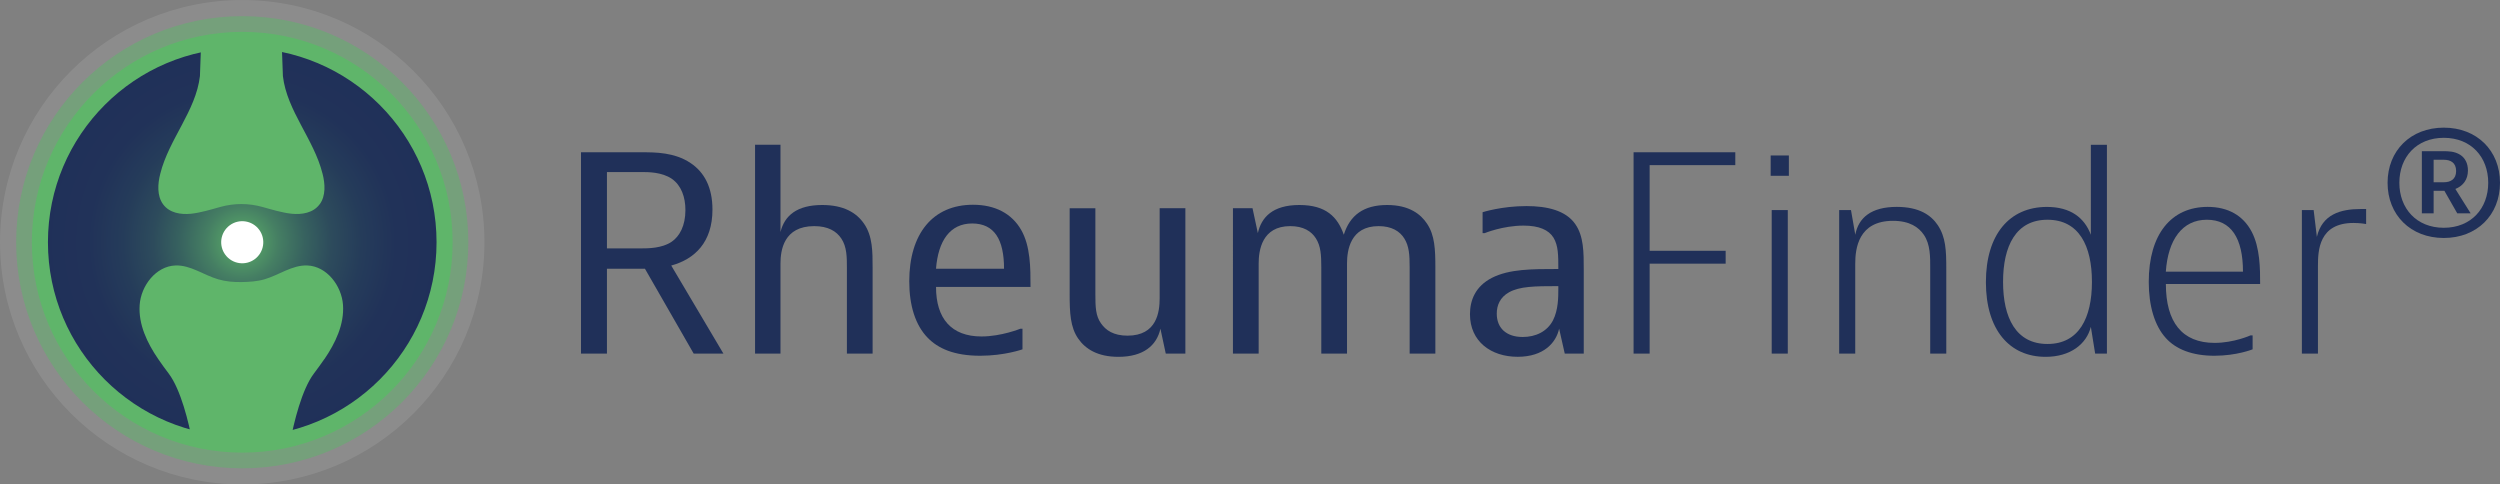
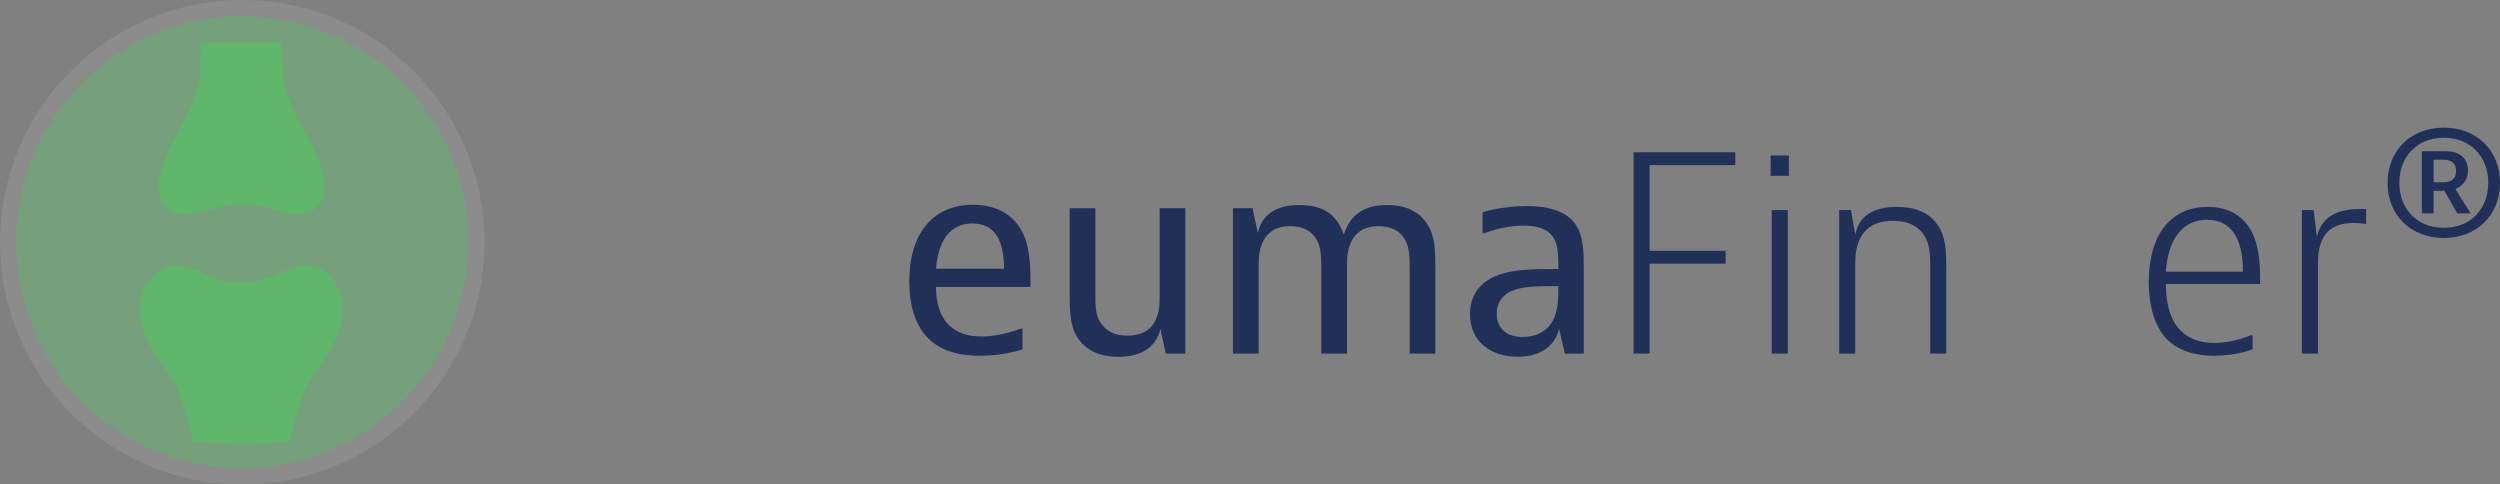
<svg xmlns="http://www.w3.org/2000/svg" id="Laag_1" data-name="Laag 1" viewBox="0 0 622.21 120.57">
  <rect x="0" y="0" width="622.21" height="120.57" fill="#808080" stroke="none" />
  <defs>
    <style>
      .cls-1 {
        fill: url(#Naamloos_verloop_5);
        stroke: #5fb56a;
        stroke-miterlimit: 10;
        stroke-width: 4px;
      }

      .cls-2 {
        opacity: .1;
      }

      .cls-2, .cls-3 {
        fill: #fff;
      }

      .cls-4 {
        fill: #203059;
      }

      .cls-5, .cls-6 {
        fill: #5fb56a;
      }

      .cls-6 {
        opacity: .5;
      }
    </style>
    <radialGradient id="Naamloos_verloop_5" data-name="Naamloos verloop 5" cx="60.29" cy="60.29" fx="60.29" fy="60.29" r="50.36" gradientUnits="userSpaceOnUse">
      <stop offset="0" stop-color="#5fb56a" />
      <stop offset=".06" stop-color="#55a167" />
      <stop offset=".18" stop-color="#457e63" />
      <stop offset=".31" stop-color="#37625f" />
      <stop offset=".44" stop-color="#2d4b5c" />
      <stop offset=".59" stop-color="#253c5a" />
      <stop offset=".76" stop-color="#213259" />
      <stop offset="1" stop-color="#203059" />
    </radialGradient>
  </defs>
  <g>
-     <path class="cls-4" d="M151.06,66.88v21.12h-6.46V37.9h15.13c3.4,0,8.13,0,12.13,2.67,3.4,2.27,5.46,6,5.46,11.59,0,8.13-4.4,12.33-10.26,13.93l12.99,21.92h-7.4l-12.13-21.12h-9.46Zm0-5.06h8.6c1.53,0,5.13,0,7.53-1.67,1.93-1.33,3.4-3.93,3.4-7.86,0-3.2-1-6.13-3.4-7.8-2.47-1.67-5.86-1.67-7.53-1.67h-8.6v18.99Z" />
-     <path class="cls-4" d="M194.25,36.03v21.72c1-4.07,4.06-6.73,10.4-6.73,5.33,0,8.53,1.93,10.4,4.66,2.13,3.07,2.13,6.93,2.13,11v21.32h-6.4v-21.39c0-2.53,0-5.2-1.4-7.26-1.2-1.8-3.27-3.07-6.73-3.07-7.6,0-8.4,6-8.4,9.33v22.39h-6.33V36.03h6.33Z" />
    <path class="cls-4" d="M254.49,86.94s-4.46,1.6-10.53,1.6c-6.6,0-10.53-1.87-13.06-4.46-3.06-3.13-4.6-8-4.6-14.06,0-11.86,5.86-19.06,15.86-19.06,5.53,0,9.66,2.2,11.99,6.26,2.33,4.06,2.33,9.46,2.33,14.19h-23.52c0,7.86,3.8,12.33,11.33,12.33,4.93,0,9.66-1.93,9.66-1.93h.53v5.13Zm-4.6-20.06c0-7.26-2.4-11.26-7.93-11.26s-8.46,4.33-9,11.26h16.93Z" />
    <path class="cls-4" d="M290.14,88.01l-1.33-6.2c-.93,4.2-4.26,7-10.46,7-5.13,0-8.2-1.93-10-4.53-2-2.87-2.13-6.53-2.13-11.13v-21.32h6.4v21.39c0,3.2,.07,5.4,1.4,7.26,1.2,1.73,3.13,3.06,6.6,3.06,7.33,0,8-5.93,8-9.33v-22.39h6.4v36.18h-4.86Z" />
    <path class="cls-4" d="M311.73,51.82l1.33,6.2c.87-3.93,3.67-7,10.33-7s9.53,3,11.06,7.4c1.53-4.86,4.93-7.4,10.79-7.4,5.53,0,8.4,2.33,9.93,4.66,1.93,2.87,2.07,6.4,2.07,11v21.32h-6.4v-21.39c0-3.2-.13-5.33-1.33-7.26-1.13-1.8-3.13-3.07-6.4-3.07-7.06,0-7.86,6.06-7.86,9.33v22.39h-6.4v-21.39c0-3.2-.13-5.33-1.33-7.26-1.13-1.8-3.13-3.07-6.4-3.07-7.06,0-7.86,6.06-7.86,9.33v22.39h-6.4V51.82h4.86Z" />
    <path class="cls-4" d="M368.98,52.82s4.73-1.53,10.93-1.53c5.26,0,9.8,1.13,12.13,4.46,2.13,3,2.13,7.06,2.13,11.33v20.92h-4.73l-1.4-6.2c-.73,3.4-3.73,7-10.33,7s-11.86-3.8-11.86-10.59c0-3.47,1.33-6.93,5.46-9.06,4.33-2.2,9.93-2.2,16.53-2.2,0-3.4,0-5.8-1.2-7.8-1.2-1.93-3.6-3-7.46-3-5.13,0-9.66,1.87-9.66,1.87h-.53v-5.2Zm10,31.05c3.2,0,6.06-1.33,7.53-4.13,1.33-2.6,1.33-5.8,1.33-7.73v-.8c-6.06,0-9.6,.07-12.26,1.53-2.27,1.27-3.06,3.27-3.06,5.33,0,3.53,2.33,5.8,6.46,5.8Z" />
    <path class="cls-4" d="M431.89,37.9v3.2h-21.32v21.32h18.92v3.2h-18.92v22.39h-4V37.9h25.32Z" />
    <path class="cls-4" d="M445.22,38.7v5.06h-4.53v-5.06h4.53Zm-.27,13.59v35.72h-4V52.29h4Z" />
    <path class="cls-4" d="M460.68,52.29l1.07,6.13c.8-4.26,4-6.93,10.33-6.93,5.6,0,8.53,2.07,10.19,4.53,2,3,2.13,6.26,2.13,10.93v21.06h-4v-21.06c0-2.93,.07-6.13-1.6-8.53-1.27-1.87-3.53-3.46-7.66-3.46-8.6,0-9.4,6.86-9.4,10.66v22.39h-4V52.29h2.93Z" />
-     <path class="cls-4" d="M524.38,36.03v51.98h-2.93l-1.07-6.66c-1.07,4.26-5.06,7.46-11.26,7.46-9,0-14.86-6.73-14.86-18.59s5.86-18.72,15.19-18.72c5.86,0,9.33,2.67,10.93,6.93v-22.39h4Zm-25.85,34.12c0,8.93,3.2,15.46,11.06,15.46s11.06-6.53,11.06-15.46-3.2-15.46-11.06-15.46-11.06,6.53-11.06,15.46Z" />
    <path class="cls-4" d="M560.64,86.94s-3.93,1.6-9.53,1.6-9.6-1.67-12.06-4.4c-2.8-3.06-4.26-8-4.26-13.99,0-11.86,5.6-18.66,14.66-18.66,5.06,0,8.8,2.13,10.93,6.13s2.13,9.33,2.13,13.06h-23.46c0,9.46,4,14.66,12.13,14.66,4.8,0,8.93-1.87,8.93-1.87h.53v3.46Zm-2.4-19.32c0-8.33-2.93-12.93-9-12.93s-9.66,4.93-10.2,12.93h19.19Z" />
    <path class="cls-4" d="M588.89,55.76s-1.4-.27-3.13-.27c-8.6,0-8.86,6.8-8.86,10.66v21.86h-4V52.29h2.93l.8,6.66c1.33-5.6,5.86-6.93,10.93-6.93h1.33v3.73Z" />
    <path class="cls-4" d="M608.22,31.77c8.26,0,13.99,5.73,13.99,13.73s-5.73,13.73-13.99,13.73-13.99-5.73-13.99-13.73,5.73-13.73,13.99-13.73Zm0,24.92c6.8,0,11.06-4.8,11.06-11.2s-4.26-11.19-11.06-11.19-11.06,4.8-11.06,11.19,4.26,11.2,11.06,11.2Zm-2.53-9.2v5.6h-2.93v-15.46h5.2c1.47,0,2.93,0,4.4,.93,1.2,.8,1.87,2.13,1.87,3.87,0,2.33-1.27,3.86-3.13,4.6l3.8,6.06h-3.33l-3.2-5.6h-2.67Zm0-2.13h2.53c1.6,0,3.07-.67,3.07-2.8s-1.47-2.8-3.07-2.8h-2.53v5.6Z" />
  </g>
  <g>
    <circle class="cls-2" cx="60.29" cy="60.29" r="60.28" />
    <circle class="cls-6" cx="60.29" cy="60.29" r="56.27" />
    <g>
-       <circle class="cls-1" cx="60.29" cy="60.29" r="50.36" />
      <path class="cls-5" d="M80.72,89.38c-.83,1.22-1.72,2.4-2.6,3.59-3.01,3.99-5,12.21-5.9,17.05l-12.16,.33-12.17-.33c-.89-4.84-2.89-13.06-5.9-17.05-.89-1.18-1.77-2.37-2.6-3.59-2.75-4.01-4.97-8.64-4.63-13.48,.33-4.81,4.06-9.65,8.9-9.83,3.76-.14,7.06,2.41,10.67,3.45,1.87,.55,3.84,.71,5.78,.68,1.9-.03,3.86-.15,5.69-.68,3.6-1.04,6.91-3.59,10.67-3.45,4.83,.17,8.56,5.01,8.9,9.83,.33,4.84-1.89,9.47-4.63,13.48Z" />
      <path class="cls-5" d="M79.55,50.84c-1.59,2.18-4.43,2.6-6.95,2.36-2.47-.27-4.89-1.03-7.31-1.7-3.43-.95-7.01-.95-10.44,0-2.42,.67-4.84,1.43-7.31,1.7-2.52,.25-5.36-.18-6.95-2.36-1.53-2.08-1.36-5.07-.69-7.63,2.16-8.6,8.85-15.6,9.86-24.27,0,0,.17-5.19,.3-8.31h20.05c.13,3.12,.3,8.31,.3,8.31,1.01,8.67,7.7,15.67,9.86,24.27,.67,2.56,.83,5.55-.7,7.63Z" />
    </g>
-     <path class="cls-3" d="M63.42,64.49c-2.32,1.73-5.6,1.25-7.33-1.07-1.73-2.32-1.25-5.6,1.07-7.33s5.6-1.25,7.33,1.07c1.73,2.32,1.25,5.6-1.07,7.33Z" />
  </g>
</svg>